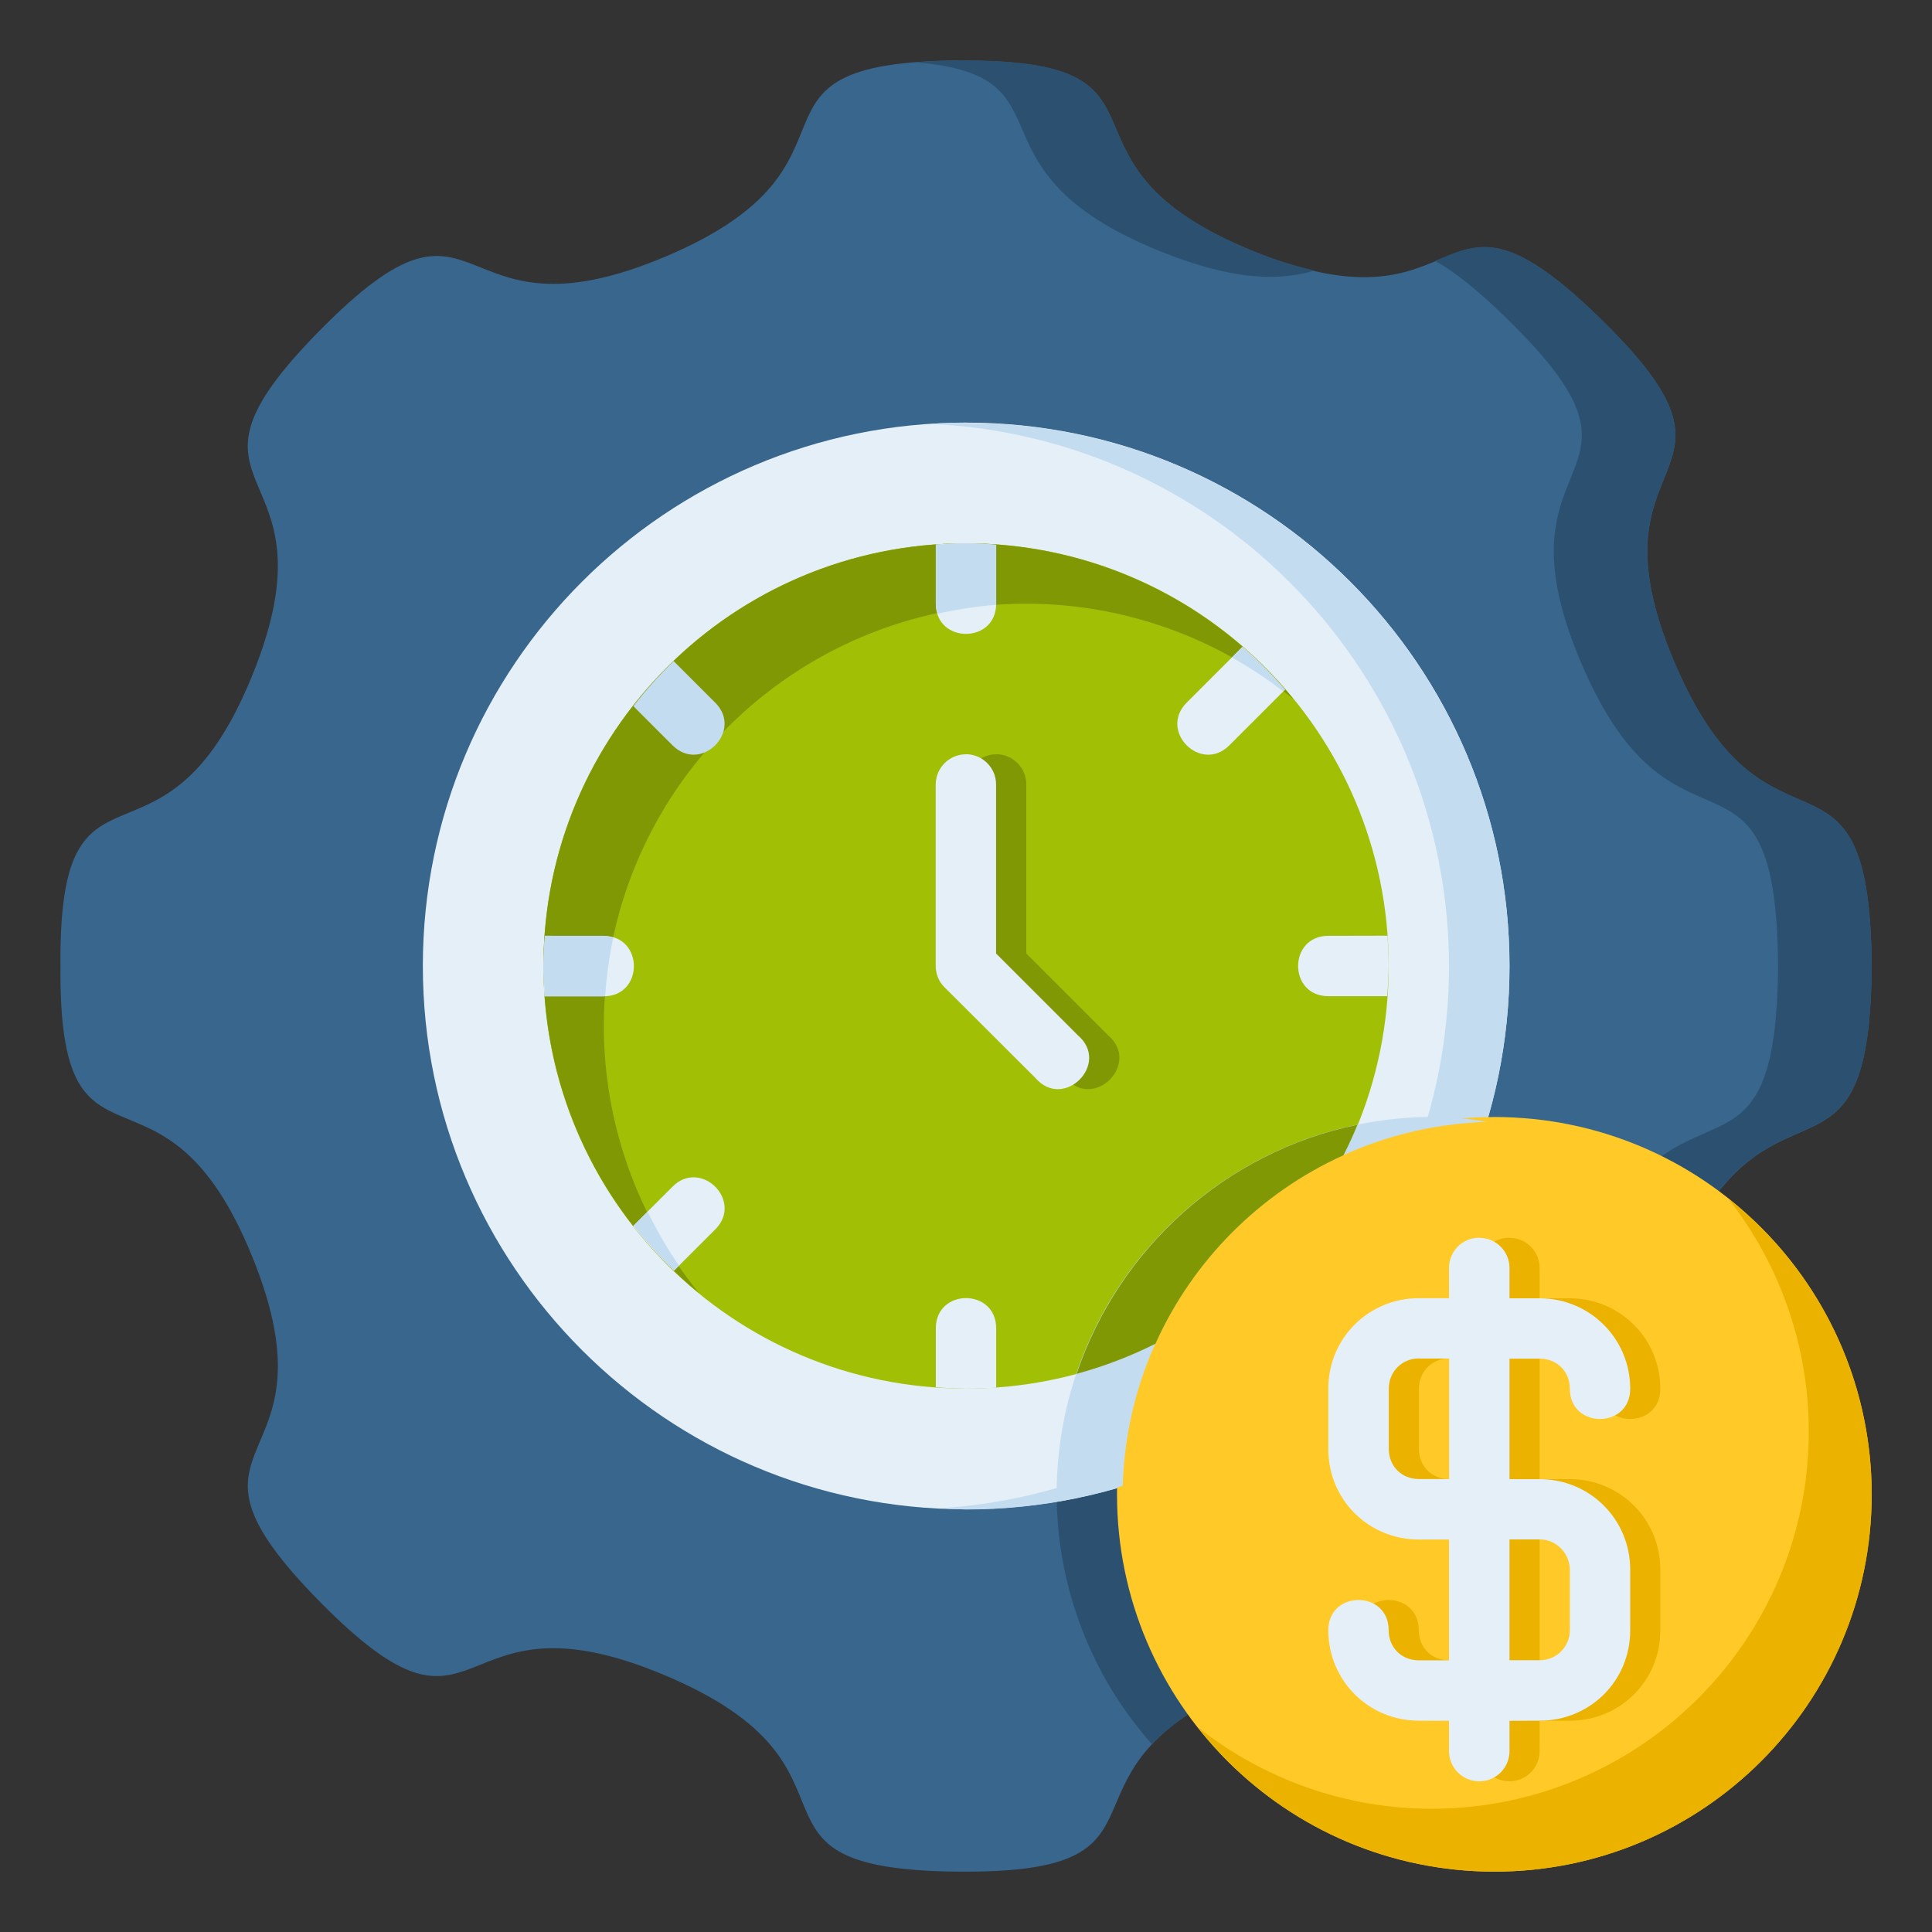
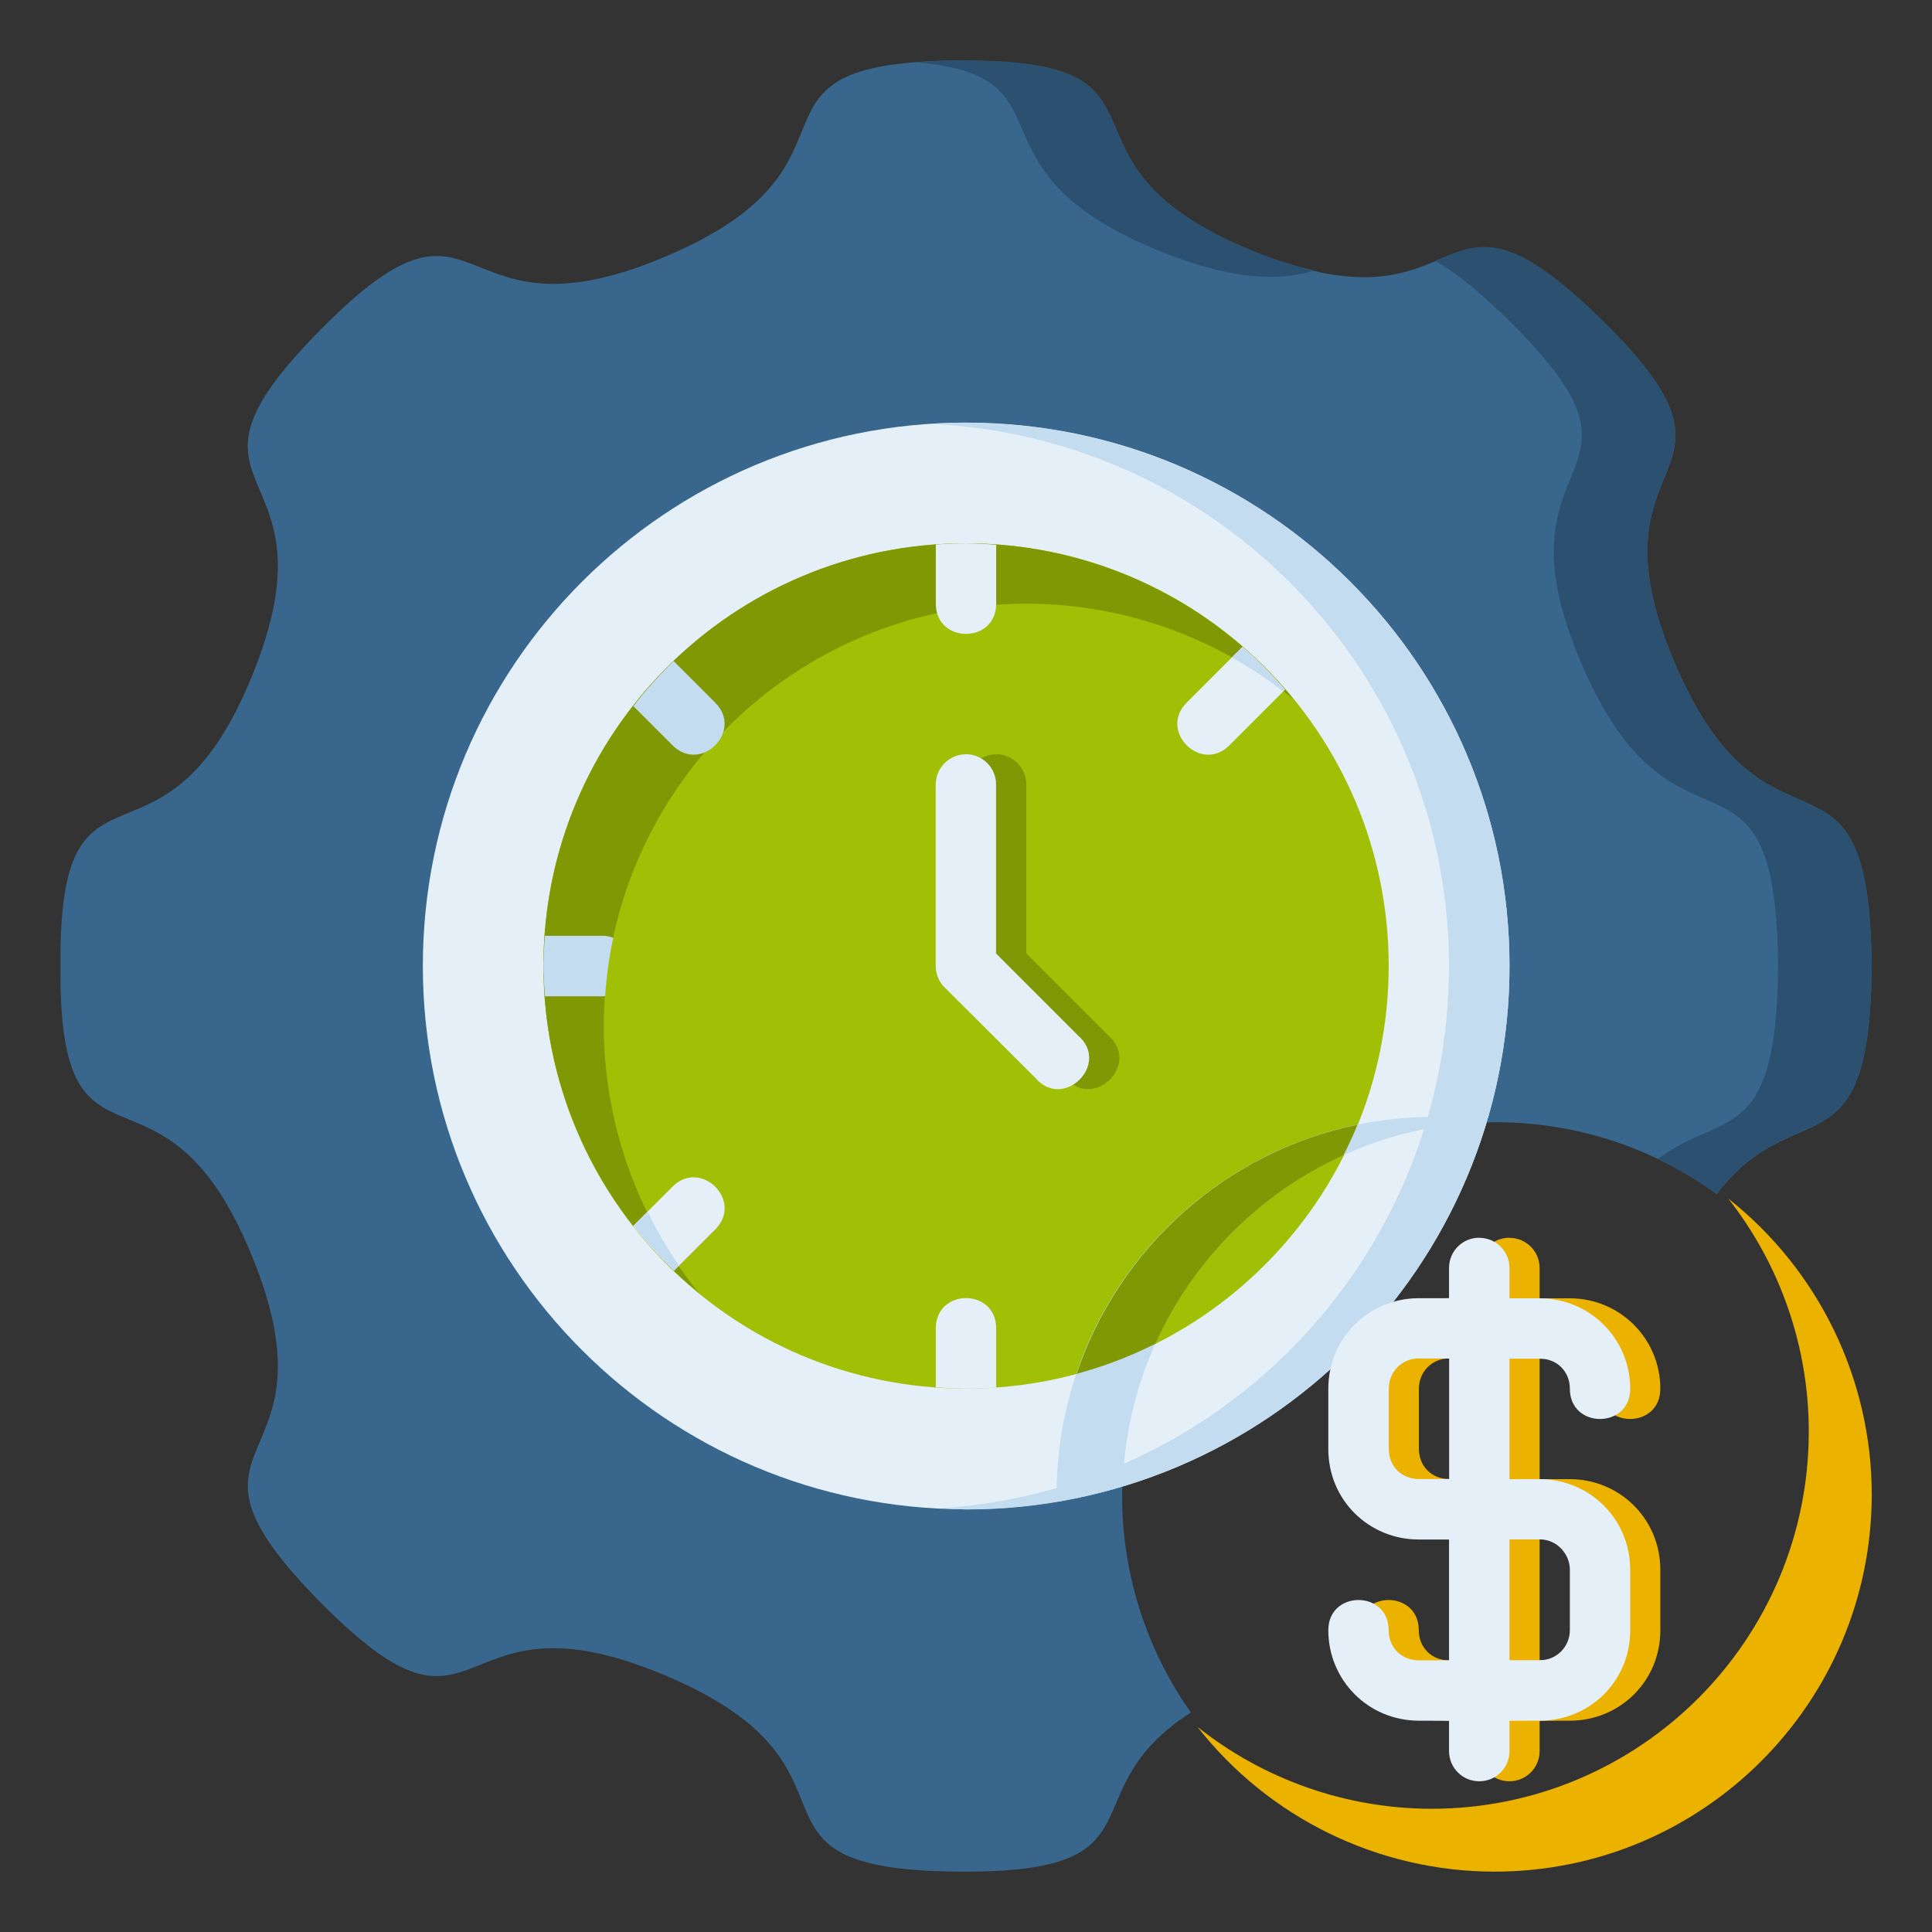
<svg xmlns="http://www.w3.org/2000/svg" id="svg8" height="512" viewBox="0 0 16.933 16.933" width="512">
  <rect x="0" y="0" width="16.933" height="16.933" fill="#333333" stroke="none" />
  <g id="layer1-0" transform="translate(2.382 -1.059)">
    <path id="path10989" d="m6.017 1.589c-2.104.018-.63.901-2.567 1.719-1.937.818-1.551-.85-3.026.644-1.475 1.494.194 1.081-.594 3.024-.788 1.942-1.7.491-1.682 2.55-.018 2.06.894.608 1.682 2.55.788 1.942-.88 1.529.594 3.024 1.475 1.494 1.089-.175 3.026.644 1.937.818.463 1.701 2.567 1.719 1.854.016.942-.687 2.034-1.392l.004-.004c-.39-.552-.601-1.212-.602-1.888 0-1.814 1.471-3.284 3.284-3.284.692.001 1.366.221 1.926.628l.01-.01c.695-.896 1.334-.126 1.349-1.986-.018-2.195-.905-.728-1.726-2.656-.822-1.929.854-1.545-.646-3.013-1.5-1.469-1.086.193-3.036-.592-1.95-.785-.493-1.693-2.596-1.675z" fill="#38668c" />
-     <path id="circle11240" d="m10.186 10.848c-1.827 0-3.307 1.481-3.307 3.307.002.808.299 1.588.836 2.192.085-.091.192-.184.336-.277l.004-.004c-.39-.552-.601-1.212-.602-1.888 0-1.804 1.456-3.27 3.259-3.284-.174-.03-.35-.045-.527-.046z" fill="#2c5170" />
    <path id="circle10993" d="m10.848 9.525c0 2.63-2.132 4.762-4.762 4.762-2.63 0-4.762-2.132-4.762-4.762-0-2.63 2.132-4.762 4.762-4.762 2.63 0 4.762 2.132 4.762 4.762z" fill="#e4eff8" />
    <path id="path10995" d="m6.085 4.763c-.103 0-.207.004-.31.011 2.54.117 4.54 2.209 4.543 4.752-0 2.51-1.948 4.588-4.452 4.752.073.005.146.009.219.011 2.63 0 4.763-2.132 4.763-4.762 0-2.63-2.132-4.762-4.763-4.762z" fill="#c4dcf0" />
    <path id="circle11000" d="m9.789 9.525c0 2.046-1.658 3.704-3.704 3.704s-3.704-1.658-3.704-3.704c0-2.046 1.658-3.704 3.704-3.704s3.704 1.658 3.704 3.704z" fill="#a0bf05" />
    <path id="path11007" d="m6.085 5.821c-2.046-0-3.704 1.658-3.704 3.704.001 1.112.501 2.164 1.363 2.867-.538-.66-.833-1.486-.834-2.338 0-2.046 1.658-3.704 3.704-3.704.854.001 1.681.297 2.341.837-.703-.864-1.757-1.366-2.871-1.366z" fill="#809804" />
    <path id="path11016" d="m6.017 1.589c-.143.001-.266.007-.378.016 1.437.117.364.938 2.154 1.659.674.271 1.063.249 1.349.166-.156-.035-.327-.085-.528-.166-1.95-.785-.493-1.693-2.596-1.675z" fill="#2c5170" />
    <path id="path11018" d="m10.674 3.225c-.171-.013-.315.051-.478.12.169.095.371.253.634.511 1.5 1.469-.175 1.085.646 3.013.822 1.929 1.708.462 1.726 2.656-.013 1.593-.484 1.259-1.055 1.693.181.085.354.187.517.303l.01-.01c.695-.896 1.334-.126 1.349-1.986-.018-2.195-.905-.728-1.726-2.656-.822-1.929.854-1.545-.646-3.013-.469-.459-.751-.612-.976-.63z" fill="#2c5170" />
    <g fill="#e4eff8">
      <path id="path11190" d="m6.085 5.821c-.088 0-.177.004-.265.01v.519c0 .353.529.353.529 0v-.516c-.088-.008-.176-.012-.264-.013z" font-variant-ligatures="normal" font-variant-position="normal" font-variant-caps="normal" font-variant-numeric="normal" font-variant-alternates="normal" font-feature-settings="normal" text-indent="0" text-align="start" text-decoration-line="none" text-decoration-style="solid" text-decoration-color="#000000" text-transform="none" text-orientation="mixed" white-space="normal" shape-padding="0" isolation="auto" mix-blend-mode="normal" solid-color="#000000" solid-opacity="1" vector-effect="none" />
-       <path id="path11184" d="m2.394 9.261c-.007.088-.012.176-.013.265-0.0.088.003.177.009.265h.519c.353 0 .353-.529 0-.529z" font-variant-ligatures="normal" font-variant-position="normal" font-variant-caps="normal" font-variant-numeric="normal" font-variant-alternates="normal" font-feature-settings="normal" text-indent="0" text-align="start" text-decoration-line="none" text-decoration-style="solid" text-decoration-color="#000000" text-transform="none" text-orientation="mixed" white-space="normal" shape-padding="0" isolation="auto" mix-blend-mode="normal" solid-color="#000000" solid-opacity="1" vector-effect="none" />
-       <path id="path11182" d="m9.26 9.261c-.353 0-.353.529 0 .529h.516c.008-.088.012-.176.013-.265-0-.088-.004-.177-.01-.265z" font-variant-ligatures="normal" font-variant-position="normal" font-variant-caps="normal" font-variant-numeric="normal" font-variant-alternates="normal" font-feature-settings="normal" text-indent="0" text-align="start" text-decoration-line="none" text-decoration-style="solid" text-decoration-color="#000000" text-transform="none" text-orientation="mixed" white-space="normal" shape-padding="0" isolation="auto" mix-blend-mode="normal" solid-color="#000000" solid-opacity="1" vector-effect="none" />
      <path id="path11117" d="m6.085 12.436c-.132 0-.265.088-.265.265v.516c.088.008.177.012.265.013.088 0.0.176-.003.264-.009v-.52c0-.176-.132-.265-.265-.265z" font-variant-ligatures="normal" font-variant-position="normal" font-variant-caps="normal" font-variant-numeric="normal" font-variant-alternates="normal" font-feature-settings="normal" text-indent="0" text-align="start" text-decoration-line="none" text-decoration-style="solid" text-decoration-color="#000000" text-transform="none" text-orientation="mixed" white-space="normal" shape-padding="0" isolation="auto" mix-blend-mode="normal" solid-color="#000000" solid-opacity="1" vector-effect="none" />
      <path id="path11188" d="m8.509 6.727-.49.49c-.25.25.125.624.374.374l.488-.488c-.115-.134-.24-.26-.373-.376z" font-variant-ligatures="normal" font-variant-position="normal" font-variant-caps="normal" font-variant-numeric="normal" font-variant-alternates="normal" font-feature-settings="normal" text-indent="0" text-align="start" text-decoration-line="none" text-decoration-style="solid" text-decoration-color="#000000" text-transform="none" text-orientation="mixed" white-space="normal" shape-padding="0" isolation="auto" mix-blend-mode="normal" solid-color="#000000" solid-opacity="1" vector-effect="none" />
      <path id="path11178" d="m3.71 11.378c-.066-.004-.136.019-.198.082l-.345.345c.11.139.229.269.358.391l.362-.362c.187-.187.023-.444-.176-.456z" font-variant-ligatures="normal" font-variant-position="normal" font-variant-caps="normal" font-variant-numeric="normal" font-variant-alternates="normal" font-feature-settings="normal" text-indent="0" text-align="start" text-decoration-line="none" text-decoration-style="solid" text-decoration-color="#000000" text-transform="none" text-orientation="mixed" white-space="normal" shape-padding="0" isolation="auto" mix-blend-mode="normal" solid-color="#000000" solid-opacity="1" vector-effect="none" />
    </g>
    <path id="path11186" d="m3.522 6.853c-.127.123-.245.255-.353.395l.343.343c.25.25.624-.125.374-.374z" fill="#c4dcf0" font-variant-ligatures="normal" font-variant-position="normal" font-variant-caps="normal" font-variant-numeric="normal" font-variant-alternates="normal" font-feature-settings="normal" text-indent="0" text-align="start" text-decoration-line="none" text-decoration-style="solid" text-decoration-color="#000000" text-transform="none" text-orientation="mixed" white-space="normal" shape-padding="0" isolation="auto" mix-blend-mode="normal" solid-color="#000000" solid-opacity="1" vector-effect="none" />
    <path id="path11194" d="m2.394 9.261c-.007.088-.012.176-.013.265.001.088.006.177.013.265h.515c.005 0 .008-.002.013-.003.012-.171.035-.342.071-.51-.026-.008-.052-.017-.084-.017z" fill="#c4dcf0" />
-     <path id="path11200" d="m6.085 5.821c-.088.001-.177.006-.265.013v.516c0 .033.009.06.017.087.168-.037.338-.063.51-.077 0-.004.002-.006.002-.01v-.516c-.088-.008-.176-.012-.264-.013z" fill="#c4dcf0" />
    <path id="path11207" d="m3.292 11.68-.121.121c.016.021.031.042.048.062.04.048.082.096.125.142.04.046.082.09.125.134.019.019.038.038.057.056l.043-.043c-.103-.151-.195-.309-.275-.473z" fill="#c4dcf0" />
    <path id="path11222" d="m8.506 6.73-.091.091c.157.088.308.188.45.298l.015-.015c-.013-.015-.026-.029-.04-.044-.059-.067-.121-.132-.184-.194-.049-.047-.099-.092-.15-.136z" fill="#c4dcf0" />
    <path id="path11234" d="m6.346 7.67c-.146.002-.263.121-.262.268v1.588c0.0.07.028.138.078.187l.795.793c.248.29.663-.125.373-.373l-.717-.717v-1.479c.002-.148-.119-.269-.268-.268z" fill="#809804" font-variant-ligatures="normal" font-variant-position="normal" font-variant-caps="normal" font-variant-numeric="normal" font-variant-alternates="normal" font-feature-settings="normal" text-indent="0" text-align="start" text-decoration-line="none" text-decoration-style="solid" text-decoration-color="#000000" text-transform="none" text-orientation="mixed" white-space="normal" shape-padding="0" isolation="auto" mix-blend-mode="normal" solid-color="#000000" solid-opacity="1" vector-effect="none" />
    <path id="path11047" d="m6.081 7.67c-.146.002-.263.121-.262.268v1.588c0.0.07.028.138.078.187l.795.793c.248.29.663-.125.373-.373l-.717-.717v-1.479c.002-.148-.119-.269-.268-.268z" fill="#e4eff8" font-variant-ligatures="normal" font-variant-position="normal" font-variant-caps="normal" font-variant-numeric="normal" font-variant-alternates="normal" font-feature-settings="normal" text-indent="0" text-align="start" text-decoration-line="none" text-decoration-style="solid" text-decoration-color="#000000" text-transform="none" text-orientation="mixed" white-space="normal" shape-padding="0" isolation="auto" mix-blend-mode="normal" solid-color="#000000" solid-opacity="1" vector-effect="none" />
-     <path id="circle11009" d="m14.022 14.156c0 1.827-1.481 3.307-3.307 3.307-1.827 0-3.307-1.481-3.307-3.307-0-1.827 1.481-3.307 3.307-3.307 1.827 0 3.307 1.481 3.307 3.307z" fill="#ffca28" />
    <path id="path11906" d="m10.847 11.907c-.147 0-.265.118-.265.265v.265h-.265c-.435 0-.793.346-.793.793v.529c0 .45.358.793.793.793h.265v1.059h-.265c-.151 0-.264-.112-.264-.264 0-.353-.529-.353-.529 0 0 .435.346.792.793.793l.265.001v.265c0 .147.118.265.265.265.147 0 .265-.118.265-.265v-.265l.265-.001c.435 0 .793-.343.793-.793v-.529c0-.448-.358-.795-.793-.795h-.265v-1.056h.265c.151 0 .264.112.264.264 0 .353.529.353.529 0 0-.443-.358-.793-.793-.793h-.265v-.265c0-.147-.118-.265-.265-.265zm-.529 1.059h.265v1.056h-.265c-.151 0-.264-.112-.264-.264v-.529c0-.144.112-.264.264-.264zm.794 1.585h.265c.151 0 .264.128.264.266v.529c0 .142-.112.264-.264.264h-.265z" fill="#ecb200" font-variant-ligatures="normal" font-variant-position="normal" font-variant-caps="normal" font-variant-numeric="normal" font-variant-alternates="normal" font-feature-settings="normal" text-indent="0" text-align="start" text-decoration-line="none" text-decoration-style="solid" text-decoration-color="#000000" text-transform="none" text-orientation="mixed" white-space="normal" shape-padding="0" isolation="auto" mix-blend-mode="normal" solid-color="#000000" solid-opacity="1" vector-effect="none" />
    <path id="path11014" d="m12.767 11.566c.456.582.704 1.299.704 2.039-0 1.827-1.481 3.307-3.307 3.307-.745-.001-1.468-.254-2.051-.718.626.8 1.586 1.268 2.603 1.269 1.827-0 3.307-1.481 3.307-3.307-.001-1.01-.464-1.963-1.255-2.59z" fill="#ecb200" />
    <path id="path11238" d="m10.583 11.907c-.147 0-.265.118-.265.265v.265h-.265c-.435 0-.793.346-.793.793v.529c0 .45.358.793.793.793h.265v1.059h-.265c-.151 0-.264-.112-.264-.264 0-.353-.529-.353-.529 0 0 .435.346.792.793.793l.265.001v.265c0 .147.118.265.265.265.147 0 .265-.118.265-.265v-.265l.265-.001c.435 0 .793-.343.793-.793v-.529c0-.448-.358-.795-.793-.795h-.265v-1.056h.265c.151 0 .264.112.264.264 0 .353.529.353.529 0 0-.443-.358-.793-.793-.793h-.265v-.265c0-.147-.118-.265-.265-.265zm-.529 1.059h.265v1.056h-.265c-.151 0-.264-.112-.264-.264v-.529c0-.144.112-.264.264-.264zm.794 1.585h.265c.151 0 .264.128.264.266v.529c0 .142-.112.264-.264.264h-.265z" fill="#e4eff8" font-variant-ligatures="normal" font-variant-position="normal" font-variant-caps="normal" font-variant-numeric="normal" font-variant-alternates="normal" font-feature-settings="normal" text-indent="0" text-align="start" text-decoration-line="none" text-decoration-style="solid" text-decoration-color="#000000" text-transform="none" text-orientation="mixed" white-space="normal" shape-padding="0" isolation="auto" mix-blend-mode="normal" solid-color="#000000" solid-opacity="1" vector-effect="none" />
-     <path id="circle11248" d="m10.186 10.848c-1.827 0-3.307 1.481-3.307 3.307.001.022.002.043.003.065.195-.034.387-.081.576-.139.052-1.737 1.449-3.133 3.188-3.189-.151-.029-.305-.042-.46-.044z" fill="#c4dcf0" />
+     <path id="circle11248" d="m10.186 10.848c-1.827 0-3.307 1.481-3.307 3.307.001.022.002.043.003.065.195-.034.387-.081.576-.139.052-1.737 1.449-3.133 3.188-3.189-.151-.029-.305-.042-.46-.044" fill="#c4dcf0" />
    <path id="circle11262" d="m9.516 10.917c-1.157.238-2.09 1.081-2.462 2.183.239-.065.47-.153.691-.264.329-.732.917-1.321 1.648-1.652.045-.088.086-.177.123-.268z" fill="#809804" />
  </g>
</svg>